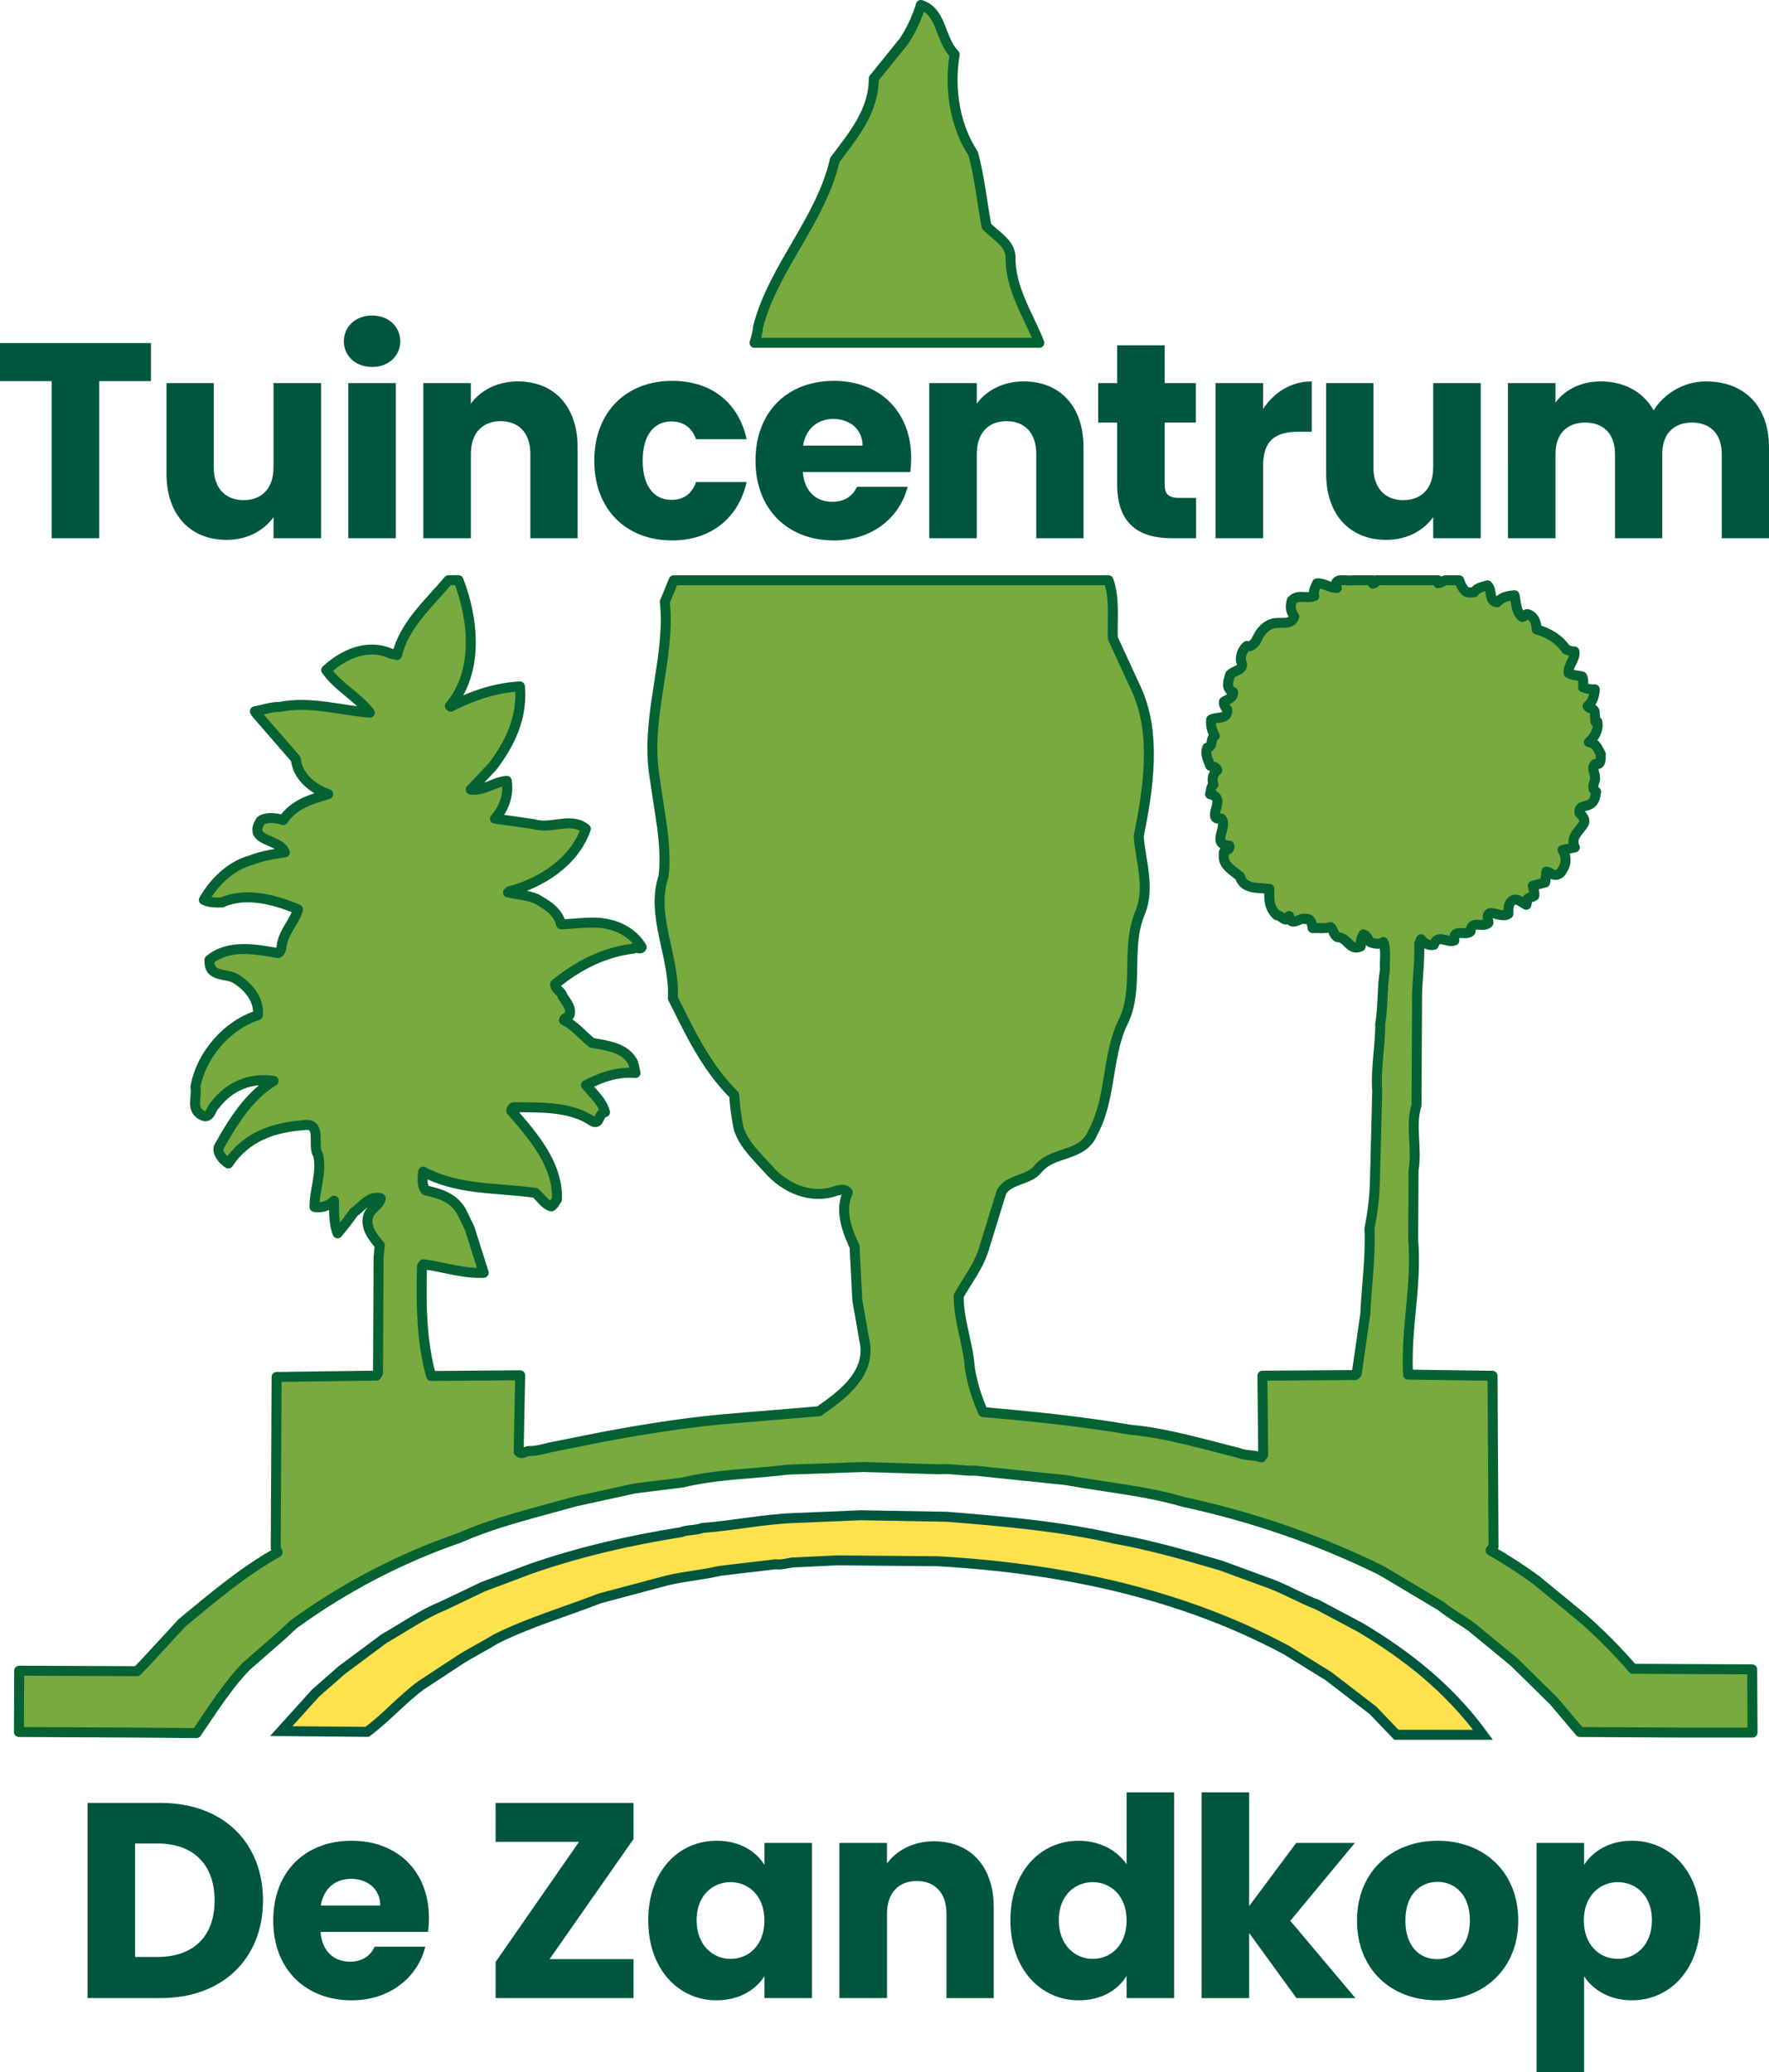
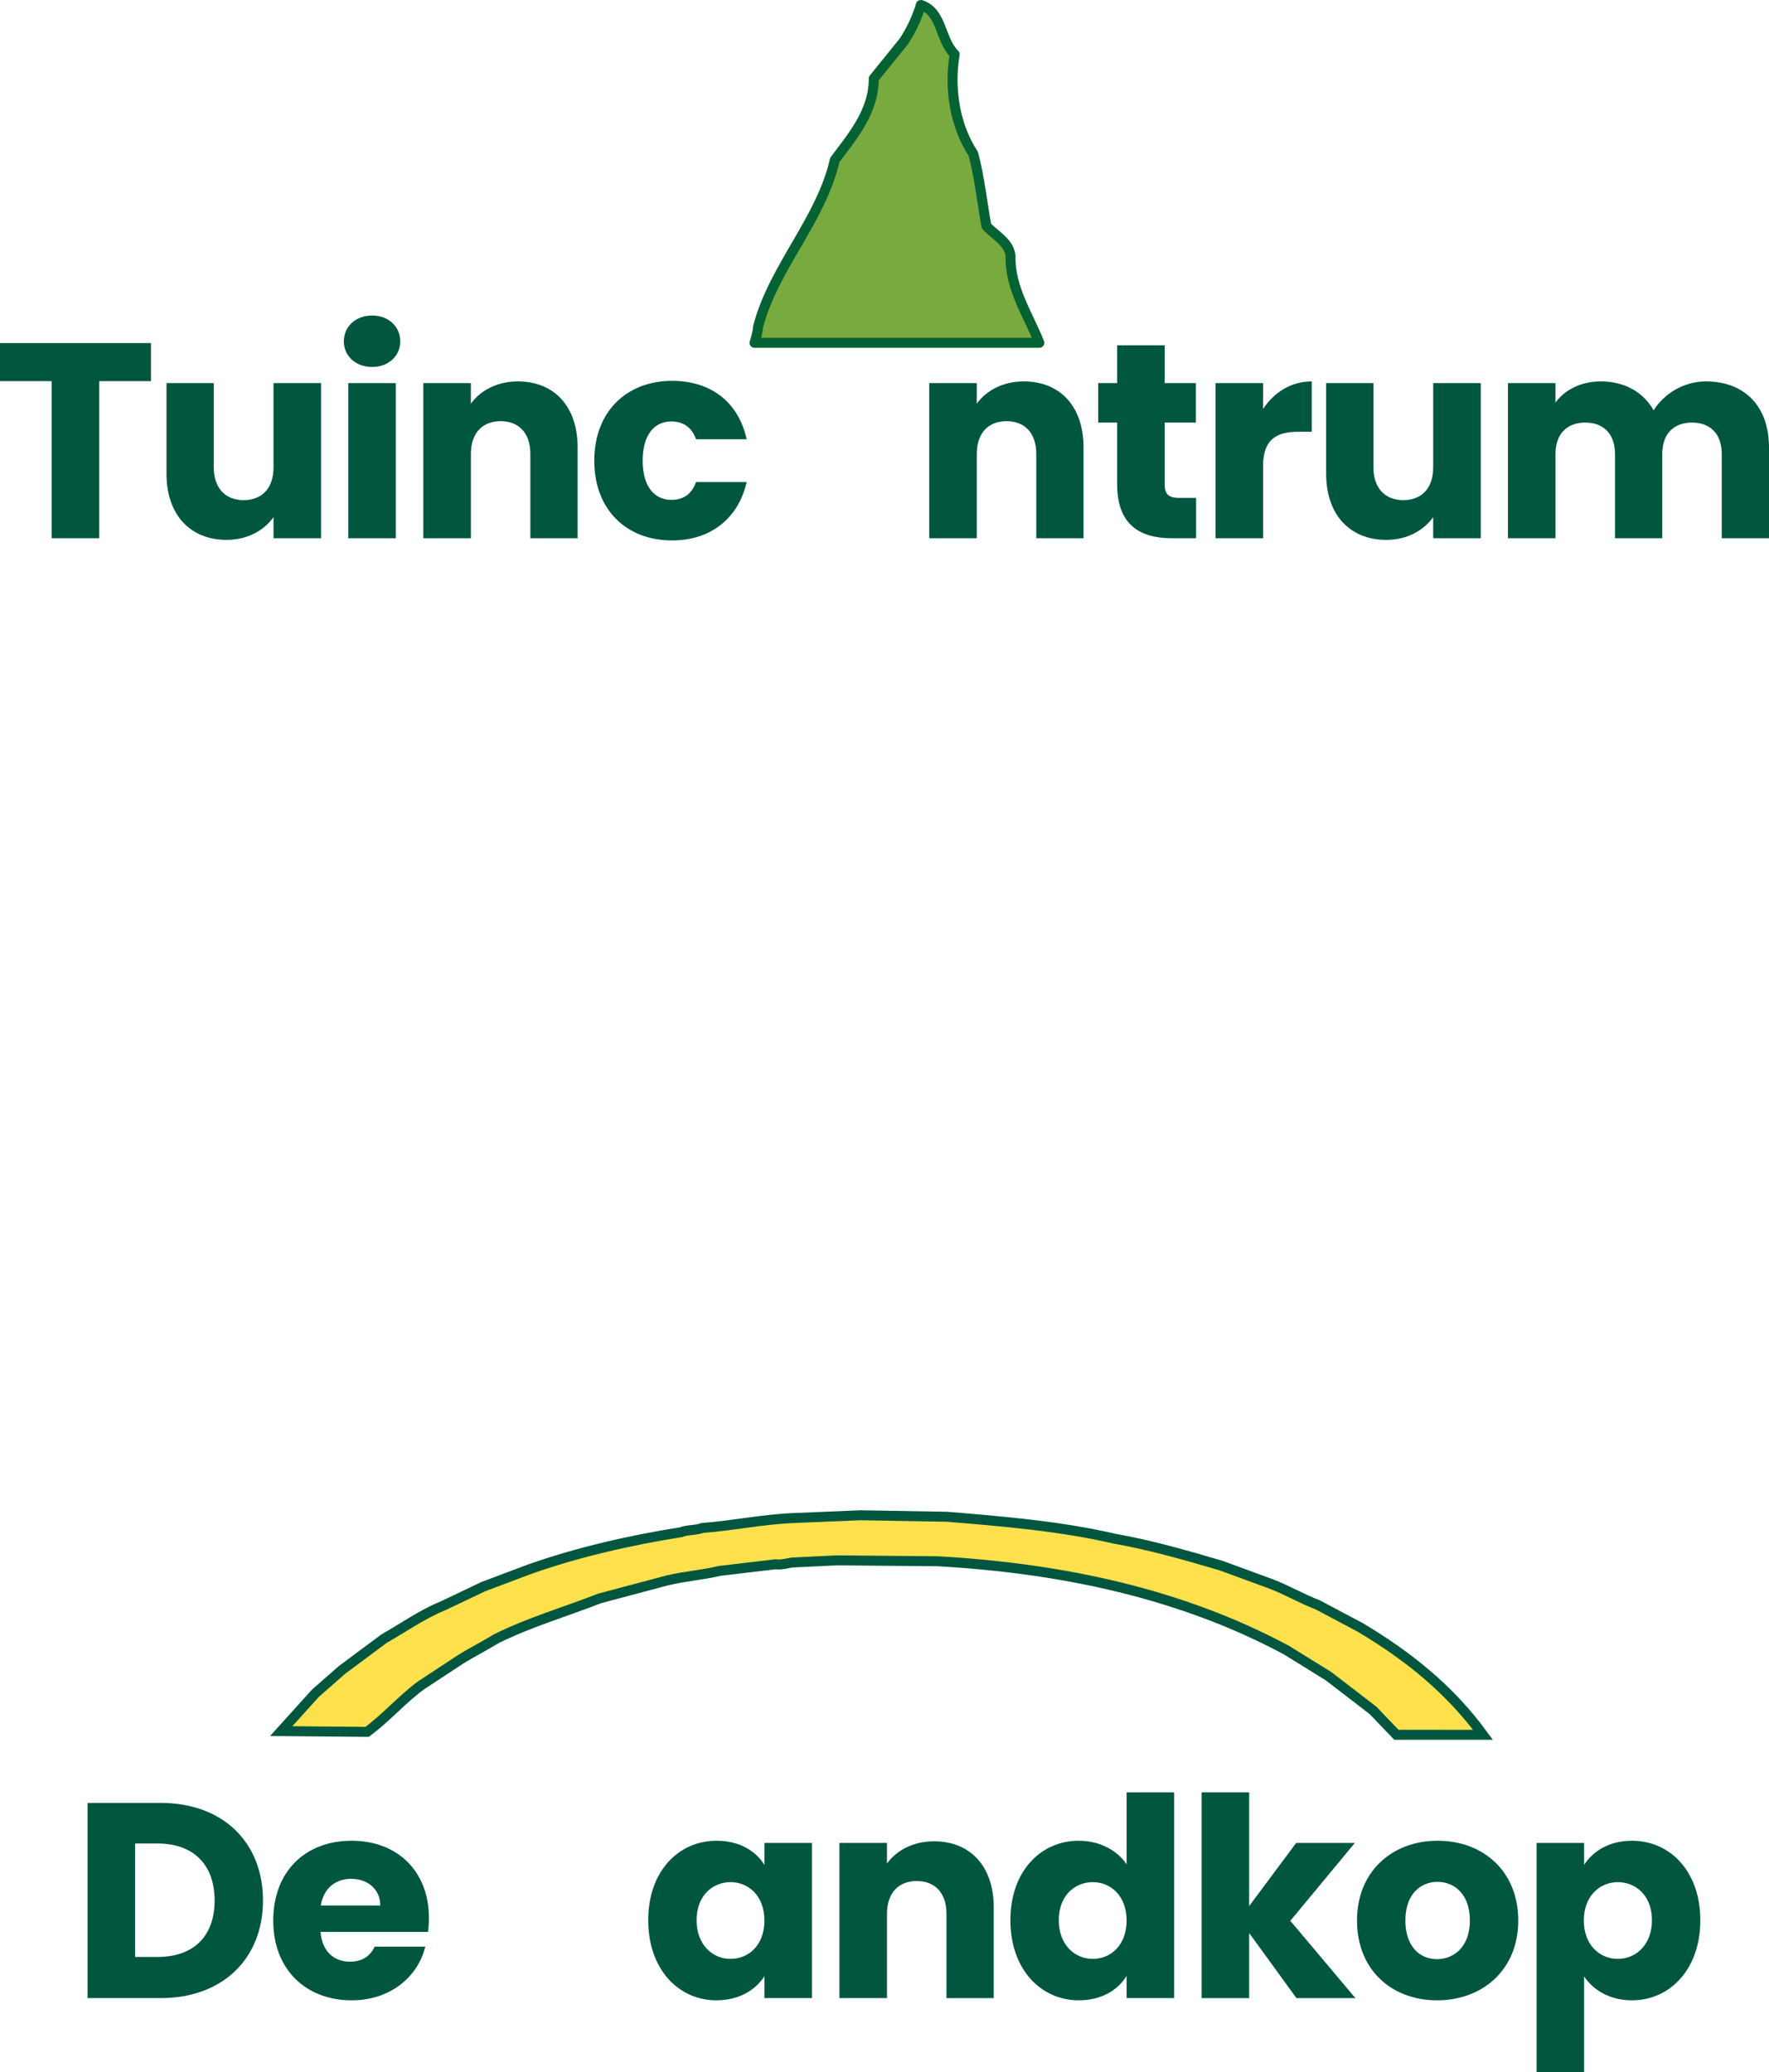
<svg xmlns="http://www.w3.org/2000/svg" version="1.1" id="Layer_1" x="0px" y="0px" width="197.626px" height="231.465px" viewBox="0 0 197.626 231.465" enable-background="new 0 0 197.626 231.465" xml:space="preserve">
  <g>
    <g>
      <g>
        <path fill="#FEE14D" stroke="#00563F" stroke-width="1.114" stroke-miterlimit="10" d="M105.811,169.435     c6.254,0.511,12.757,1.067,18.711,2.452c3.958,0.696,7.995,1.851,11.907,3.007l5.572,2.045c1.792,0.682,3.408,1.65,5.196,2.327     l4.777,2.536c5.226,3.121,9.91,6.808,13.704,11.99l-9.681-0.004l-2.606-2.721l-4.97-3.823l-4.688-2.904     c-11.711-6.29-24.994-9.146-38.967-9.934l-11.309-0.101l-5.008,0.245c-0.46,0.08-1.253,0.281-1.797,0.191l-6.221,0.737     c-2.049,0.478-3.843,0.584-5.891,1.067l-7.532,2.005c-3.85,1.503-7.864,2.669-11.557,4.505c-1.339,0.821-2.726,1.512-4.023,2.328     l-4.368,2.869c-2.227,1.636-3.741,3.493-6.053,5.214l-9.593-0.084l3.831-4.241l2.944-2.584l4.75-3.532     c2.179-1.228,4.235-2.701,6.535-3.632L54,177.236l5.194-1.952c5.399-1.899,11.171-3.219,16.893-4.126     c0.709-0.286,1.628-0.191,2.382-0.473c3.468-0.256,6.767-0.979,10.316-1.111l7.345-0.307L105.811,169.435z" />
-         <path fill="#78AA40" stroke="#046233" stroke-width="1.114" stroke-linecap="round" stroke-linejoin="round" stroke-miterlimit="10" d="     M195.748,186.483l-13.333-0.064c-1.576-1.848-3.781-4.081-5.696-5.722l-5.074-4.173c-1.667-1.222-3.375-2.319-5.128-3.329     l0.334-0.419l-0.11-19.09l-9.442-0.131c-0.267-5.321,1.007-9.794,0.575-15.069l0.042-7.745c0.428-2.424-0.392-5.068,0.329-7.244     l0.027-5.189l0.04-7.536c0.094-1.798,0.305-3.763,0.236-5.355l0.211-0.502c0.287,0.463,0.917,0.755,1.418,0.634     c0.462-1.296,1.463-0.159,2.299-0.491c-0.162-1.423,1.172-0.453,1.805-0.997c0.045-1.378,1.459-0.326,2.011-0.991     c-0.536-2.137,1.376-0.289,2.22-0.993c0-0.506-0.04-1.092,0.379-1.426c0.549-0.457,1.127,0.217,1.628,0.429l0.086-0.416     c-0.039-0.505,0.543-0.375,0.797-0.585c0.087-0.338-0.12-0.752-0.165-1.131l1.385-0.37l0.133-1.209     c0.247,0,0.458,0.209,0.666,0.292c0.498,0.214,0.917-0.034,1.13-0.494c0.462-0.668,0.468-1.503,0.014-2.217l1.374-0.289     c-0.614-1.175,0.681-1.965,1.022-2.716c0.167-0.333-0.12-0.796-0.495-1.089c-0.165-0.881,0.63-0.709,1.135-0.997     c0.542-0.252,0.626-0.878,0.713-1.421c-0.665-0.381-0.077-1.046-0.116-1.594c0.002-0.496-0.456-1.046,0.006-1.503     c0.753,0.207,0.589-0.667,0.635-1.087c-0.33-0.586-0.538-1.299-1.334-1.346c0.631-0.544,1.137-1.416,0.934-2.3h-0.207     l-0.083-1.088c-0.078-0.459-0.583-0.294-0.791-0.632c0.595-0.498,0.76-1.171,0.806-1.882c-0.5,0.042-0.877-0.083-1.293-0.215     c-0.042-0.419,0.084-0.88-0.121-1.215c-0.5-0.169-1.045-0.087-1.503-0.384c-0.08-0.96,0.804-1.584,0.64-2.425     c-0.376,0.039-0.626-0.129-0.92-0.211c-0.828-1.22-2.038-1.897-3.288-2.241c-0.037-0.668-0.203-1.378-0.911-1.677     c-0.333-0.168-0.42,0.25-0.708,0.289c-0.71-0.546-0.665-1.594-0.867-2.432c-0.796,0.083-1.339,0.161-1.932,0.786     c-1-0.089-0.497-1.342-1.075-1.89c-0.547,0.167-1.216,0.245-1.508,0.789c-0.287-0.044-0.669,0.08-0.915-0.091     c-0.368-0.331-0.595-0.799-0.747-1.27h-1.56c-0.275,0.142-0.538,0.284-0.782,0.336c0.018-0.141,0-0.25-0.037-0.336h-6.867     c-0.047,0.186-0.146,0.337-0.413,0.383c0.004-0.137-0.021-0.258-0.038-0.383h-2.154c-0.207,0.049-0.521,0.024-0.84,0h-0.558     c-0.408,0.042-0.673,0.222-0.426,0.864c-0.837-0.007-1.376-0.553-2.208-0.517c-0.217,0.46-0.469,0.963-0.305,1.424     c-0.917,0.331-1.798-0.258-2.513,0.488c-0.211,0.713-0.131,1.213,0.285,1.802c-0.335,1.044-1.634,0.539-2.425,0.783     c-1.045,0.33-1.514,1.166-1.893,2.002c-0.295,0.293-0.548,0.667-1.001,0.496c-0.511,0.458-0.722,1.168-0.64,1.711     c0.538,0.966-0.799,1.002-1.218,1.503c-0.175,0.625-0.554,1.546,0.324,1.925c0.121,0.631-0.633,0.833-1.012,1.083     c-0.083,0.377,0.209,0.63,0.373,0.925c0.078,1.132-1.219,0.703-1.802,1.081c-0.086,0.71,0.118,1.296,0.409,1.801     c-0.588,0.333-0.092,1.171-0.845,1.336c-0.293,0.71,0.119,1.381,0.325,2.012c0.25,0.124,0.708,0.085,0.792,0.503     c-0.503,0.373-0.632,1.047-0.425,1.592c-0.334,0.29-0.255,0.752-0.379,1.086c1.585,0.343,0.363,1.716,0.57,2.511     c0.124,0.337,0.458,0.172,0.708,0.216c0.752,0.968-1.227,2.881,0.861,3.015c0.21,0.675-0.792,0.333-0.586,1.007     c-0.258,1.168,1.158,1.887,1.782,2.437c0.412,1.506,2.085,1.222,3.294,1.396c-0.048,1.211-0.048,2.093,0.82,2.936     c0.505-0.042,1.084,1.05,1.38,0.089c0.162,1.34,1.255,0.087,1.798,0.343c0.668-0.163,0.749,0.548,0.83,1.007     c0.666-0.035,1.252,0.093,2.002-0.108c0.378,0.333,0.292,0.835,0.792,1.131c1.085-0.036,1.371,1.639,2.587,1.017     c-0.038-0.504,0.048-0.962,0.296-1.337c0.42,0.127,0.501,0.549,0.707,0.841c0.417,0.209,1.127,0.338,1.505,0.006     c0.373,0.882,0.116,2.175,0.195,3.094c-0.345,1.974-0.189,4.191-0.535,6.031c0.034,2.345-0.527,5.145-0.331,7.533l-0.261,10.129     c-0.05,1.798-0.267,3.56-0.611,5.229c0.149,3.185-0.323,6.49-0.463,9.546l-0.955,6.648l-0.168,0.168l-10.366,0.072l0.082,8.835     l-0.212,0.29c-0.792-0.295-1.797-0.176-2.589-0.515c-3.963-0.982-7.848-2.174-12.025-2.572c-5.639-0.95-10.774-1.48-16.457-1.969     c-0.703-1.553-1.196-3.145-1.479-4.863c-0.196-2.805-1.27-5.36-1.255-8.128c0.969-1.71,2.105-3.129,2.746-5.005l2.037-6.608     c0.885-1.462,2.932-1.24,4.025-2.491c1.683-2.168,5.104-1.317,6.209-4.198c1.977-3.589,1.545-8.238,3.191-11.957     c2.113-3.925,0.334-8.413,2.068-12.552c1.147-2.838,0.032-5.731-0.161-8.538c1.029-5.102,2.019-11.294-0.21-16.287l-2.688-5.833     c-0.085-1.912,0.261-4.478-0.484-6.468H75.263c-0.322,0.809-0.653,1.611-0.994,2.407c0.68,6.12-2.154,12.8-1.185,19.293     l0.889,5.906c0.203,1.674,0.4,3.812,0.14,5.525c-1.443,4.391,1.292,8.928,1.06,13.569c1.905,3.778,3.64,7.598,6.842,10.797     c0.079,1.256,0.236,2.344,0.482,3.642c0.493,1.809,2.074,3.237,3.316,4.625c1.913,2.228,4.878,3.412,7.514,2.468     c0.375-0.085,1.09-0.333,1.382,0.17c-0.934,2.048-0.064,4.273,0.761,6.034l0.302,5.947l0.773,4.44     c0.902,3.731-2.417,6.182-5.054,8.009l-9.033,0.751c-5.227,0.394-10.289,1.205-15.267,2.141l-5.312,1.065     c-0.923,0.163-1.759,0.49-2.722,0.487c-0.418-0.046-0.878,0.497-1.214,0.073l0.17-8.536l-9.947,0.077     c-1.109-3.9-1.128-8.252-1.023-12.273l0.166-0.207c2.257,0.301,4.428,1.068,6.727,0.955l-1.563-4.947l-0.912-1.891     c-0.91-1.595-2.454-2.021-3.997-2.365c-0.458-0.462-0.37-1.429-0.286-2.094c3.881,2.069,8.017,1.758,12.527,2.367     c0.585,0.504,1.082,1.345,1.792,1.512c0.334-0.203,0.417-0.54,0.628-0.791c0.104-3.89-2.597-7-5.092-9.864     c-0.038-0.21,0.087-0.288,0.212-0.417c2.804,0.016,6.398-0.134,8.813,1.552c0.916,0.508,0.628-0.875,1.427-0.999     c-0.328-1.255-1.244-1.974-2.117-3.025c1.678-0.864,3.435-1.53,5.524-1.353c-0.083-0.415-0.163-0.836-0.289-1.211     c-0.868-1.641-2.873-1.858-4.583-2.16c-1.043-0.84-1.958-1.98-3.122-2.53c0.081-0.331,0.458-0.288,0.629-0.58     c0.253-0.798-0.371-1.47-0.784-2.096c-0.125-0.588-0.79-0.718-0.831-1.344c2.602-2.126,5.454-3.574,8.752-3.979     c0.338-0.29,0.715,0.213,0.923-0.159c-0.744-1.305-2.202-2.235-3.619-2.535c-1.715-0.468-3.85-0.021-5.395-0.028     c-0.328-1.465-1.621-2.185-2.787-2.859c-1.002-0.382-2.087-0.47-3.131-0.687l0.127-0.125c3.515-0.904,7.29-3.266,8.563-6.988     c-1.71-1.387-3.846,0.106-5.85-0.532c-1.419-0.216-2.84-0.39-4.303-0.607c1.054-1.169,1.563-2.672,1.317-4.223     c-1.42,0.116-2.555,1.163-4.017,0.982l2.436-2.579c1.938-2.545,3.375-5.511,3.057-8.945c-2.839,0.151-5.354,1.061-7.745,2.262     l-0.083-0.081c3.226-3.791,2.676-9.692,0.961-14.051h-1.111c-2.234,2.653-4.972,5.032-5.754,8.365l-0.711-0.167     c-2.626-1.184-5.352,0.139-7.197,1.844c1.327,1.892,3.576,3.032,4.869,4.755c-3.137-0.226-6.6-1.331-10.113-0.638     c-0.962-0.008-1.801,0.327-2.723,0.488c0.046,0.045,0.125,0.087,0.087,0.17l4.485,5.169c0.157,1.932,1.946,3.361,3.615,3.914     c-1.842,0.574-3.806,1.067-5.028,2.903c-0.711-0.253-1.881-0.385-2.509,0.069c-1.557,2.38,2.08,1.938,2.697,3.532     c-1.336,0.205-2.632,0.407-3.848,0.9c-2.259,0.622-4.109,2.492-5.203,4.414c0.581,0.295,1.25,0.297,2.004,0.297     c2.679-1.238,6.018-0.297,8.519,0.76c-0.383,1.297-1.388,2.295-1.73,3.592c-0.167,0.417-0.048,1.09-0.505,1.294     c-2.591-0.472-5.556-0.989-7.656,0.756c-0.133,2.134,2.042,1.351,3.126,2.231c1.37,0.892,2.455,2.359,2.275,3.949     c-3.474,1.116-6.331,4.448-6.976,8.003c0.203,1.168-0.518,2.383,0.61,3.1c1.085,0.681,1.089-0.703,1.592-1.078     c1.602-2.126,3.988-3.08,6.539-2.688c-2.814,1.702-4.623,4.706-6.145,7.422c-0.166,0.667,0.455,1.38,1.079,1.806     c1.982-3.003,5.08-4.035,8.338-4.274c2.26-0.406,0.95,2.313,1.697,3.317c0.45,2.052-0.434,3.934-0.405,5.814     c0.752,0.134,1.589-0.114,2.18-0.7c-0.011,1.175-0.016,2.639,0.398,3.644c0.586-0.707,1.259-1.541,1.805-2.336     c0.968-0.662,1.771-1.956,3.019-1.575c-0.128,0.753-1.092,1.129-1.389,1.921c-0.383,1.295,0.447,2.351,1.277,3.313l-0.133,1.382     l-0.028,6.151l-0.036,6.742l-0.169,0.293l-11.16,0.152l-0.097,19.088l0.207,0.504c-3.855,2.159-7.128,4.946-10.656,7.858     l-4.158,4.504l-0.882,0.913L2.145,186.63l-0.031,6.851l12.746,0.062l7.09,0.058c1.685-2.458,3.428-5.257,5.57-7.466l3.864-3.372     l1.384-1.288c5.789-4.202,11.949-7.396,18.522-9.665c4.109-1.819,8.584-2.844,12.937-4.075l6.737-1.473l5.227-0.643     c3.892-0.941,7.905-0.967,11.839-1.447l8.443-0.294l8.522,0.256c1.254-0.122,2.677,0.221,3.888,0.146l5.015,0.523l5.136,0.529     c4.513,0.82,8.856,1.178,13.239,2.456c7.724,1.671,15.065,4.219,22.028,7.641l6.667,3.973c1.125,0.927,2.377,1.563,3.5,2.407     l4.701,3.874l4.409,4.336l2.931,3.464l11.692,0.062h7.586L195.748,186.483z" />
        <path fill="#78AA40" stroke="#046233" stroke-width="1.114" stroke-linecap="round" stroke-linejoin="round" stroke-miterlimit="10" d="     M116.111,38.295c-1.162-2.972-3.31-6.106-3.215-9.641c-0.116-1.601-1.783-2.391-2.697-3.404     c-0.492-2.704-0.769-5.458-1.471-8.075c-2.03-3.079-2.725-7.208-2.078-11.102c-1.667-1.657-1.4-4.774-3.778-5.516     c-0.422,1.419-1.058,2.787-1.901,4.066l-3.361,4.155c0.025,3.706-2.453,6.538-4.348,9.091     c-1.537,6.725-6.815,11.957-8.562,18.593c-0.056,0.646-0.218,1.245-0.409,1.833H116.111z" />
      </g>
      <g>
        <g>
          <path fill="#00563F" d="M0,38.322h16.865v4.254h-5.777v17.548H5.777V42.576H0V38.322z" />
          <path fill="#00563F" d="M35.869,60.125h-5.311v-2.361c-1.056,1.492-2.919,2.547-5.249,2.547c-4.007,0-6.709-2.764-6.709-7.391      V42.793h5.28v9.411c0,2.361,1.336,3.665,3.323,3.665c2.05,0,3.354-1.304,3.354-3.665v-9.411h5.311V60.125z" />
          <path fill="#00563F" d="M38.412,38.135c0-1.615,1.273-2.888,3.168-2.888c1.863,0,3.137,1.273,3.137,2.888      c0,1.584-1.273,2.858-3.137,2.858C39.686,40.993,38.412,39.719,38.412,38.135z M38.909,42.793h5.311v17.331h-5.311V42.793z" />
          <path fill="#00563F" d="M59.251,50.714c0-2.36-1.305-3.665-3.323-3.665c-2.019,0-3.323,1.305-3.323,3.665v9.411h-5.311V42.793      h5.311v2.298c1.056-1.459,2.919-2.484,5.249-2.484c4.006,0,6.677,2.733,6.677,7.392v10.125h-5.28V50.714z" />
          <path fill="#00563F" d="M75.087,42.545c4.349,0,7.423,2.391,8.324,6.522h-5.652c-0.435-1.21-1.305-1.988-2.764-1.988      c-1.895,0-3.199,1.491-3.199,4.38c0,2.888,1.304,4.379,3.199,4.379c1.459,0,2.298-0.714,2.764-1.988h5.652      c-0.901,4.006-3.975,6.522-8.324,6.522c-5.093,0-8.696-3.416-8.696-8.913C66.391,45.993,69.994,42.545,75.087,42.545z" />
-           <path fill="#00563F" d="M93.16,60.373c-5.093,0-8.758-3.416-8.758-8.913c0-5.497,3.603-8.914,8.758-8.914      c5.063,0,8.634,3.354,8.634,8.634c0,0.498-0.031,1.024-0.093,1.553h-12.02c0.187,2.268,1.584,3.324,3.292,3.324      c1.491,0,2.33-0.746,2.764-1.677h5.653C100.552,57.764,97.478,60.373,93.16,60.373z M89.713,49.782h6.646      c0-1.895-1.491-2.981-3.261-2.981C91.359,46.801,90.023,47.857,89.713,49.782z" />
          <path fill="#00563F" d="M115.768,50.714c0-2.36-1.304-3.665-3.323-3.665s-3.323,1.305-3.323,3.665v9.411h-5.311V42.793h5.311      v2.298c1.056-1.459,2.92-2.484,5.249-2.484c4.006,0,6.677,2.733,6.677,7.392v10.125h-5.28V50.714z" />
          <path fill="#00563F" d="M124.802,47.204h-2.112v-4.411h2.112V38.57h5.311v4.224h3.479v4.411h-3.479v6.957      c0,1.024,0.436,1.46,1.616,1.46h1.894v4.503h-2.702c-3.603,0-6.118-1.522-6.118-6.025V47.204z" />
          <path fill="#00563F" d="M141.105,60.125h-5.311V42.793h5.311v2.889c1.211-1.833,3.106-3.074,5.436-3.074v5.621h-1.46      c-2.515,0-3.976,0.871-3.976,3.852V60.125z" />
          <path fill="#00563F" d="M165.422,60.125h-5.311v-2.361c-1.056,1.492-2.919,2.547-5.249,2.547c-4.006,0-6.709-2.764-6.709-7.391      V42.793h5.28v9.411c0,2.361,1.336,3.665,3.324,3.665c2.05,0,3.354-1.304,3.354-3.665v-9.411h5.311V60.125z" />
          <path fill="#00563F" d="M192.346,50.714c0-2.268-1.305-3.51-3.323-3.51c-2.019,0-3.323,1.242-3.323,3.51v9.411h-5.28v-9.411      c0-2.268-1.304-3.51-3.323-3.51c-2.019,0-3.323,1.242-3.323,3.51v9.411h-5.311V42.793h5.311v2.175      c1.025-1.398,2.795-2.36,5.063-2.36c2.609,0,4.721,1.149,5.901,3.229c1.149-1.833,3.323-3.229,5.839-3.229      c4.286,0,7.05,2.733,7.05,7.392v10.125h-5.28V50.714z" />
        </g>
      </g>
    </g>
    <g>
      <g>
-         <path fill="#00563F" d="M29.38,212.302c0,6.46-4.473,10.902-11.43,10.902H9.782v-21.803h8.168     C24.907,201.401,29.38,205.81,29.38,212.302z M17.608,218.607c4.007,0,6.367-2.298,6.367-6.305c0-4.006-2.36-6.367-6.367-6.367     h-2.516v12.672H17.608z" />
+         <path fill="#00563F" d="M29.38,212.302c0,6.46-4.473,10.902-11.43,10.902H9.782v-21.803h8.168     C24.907,201.401,29.38,205.81,29.38,212.302z M17.608,218.607c4.007,0,6.367-2.298,6.367-6.305c0-4.006-2.36-6.367-6.367-6.367     h-2.516v12.672z" />
        <path fill="#00563F" d="M39.284,223.452c-5.093,0-8.758-3.416-8.758-8.913s3.603-8.914,8.758-8.914     c5.063,0,8.634,3.354,8.634,8.634c0,0.498-0.031,1.024-0.093,1.552h-12.02c0.187,2.268,1.584,3.324,3.292,3.324     c1.491,0,2.329-0.746,2.764-1.677h5.653C46.675,220.843,43.601,223.452,39.284,223.452z M35.836,212.861h6.646     c0-1.895-1.491-2.981-3.261-2.981C37.482,209.88,36.147,210.936,35.836,212.861z" />
-         <path fill="#00563F" d="M70.773,205.438l-9.38,13.417h9.38v4.349H55.368v-4.038l9.317-13.417h-9.317v-4.348h15.405V205.438z" />
        <path fill="#00563F" d="M80.056,205.625c2.578,0,4.41,1.181,5.342,2.702v-2.454h5.311v17.331h-5.311v-2.454     c-0.963,1.522-2.795,2.702-5.373,2.702c-4.225,0-7.609-3.478-7.609-8.945C72.416,209.041,75.801,205.625,80.056,205.625z      M81.609,210.252c-1.988,0-3.789,1.49-3.789,4.254s1.801,4.318,3.789,4.318c2.019,0,3.789-1.522,3.789-4.286     C85.398,211.773,83.628,210.252,81.609,210.252z" />
        <path fill="#00563F" d="M105.738,213.793c0-2.361-1.305-3.665-3.323-3.665c-2.019,0-3.323,1.304-3.323,3.665v9.411H93.78v-17.331     h5.311v2.298c1.056-1.46,2.92-2.484,5.249-2.484c4.006,0,6.677,2.733,6.677,7.393v10.125h-5.28V213.793z" />
        <path fill="#00563F" d="M120.518,205.625c2.298,0,4.286,1.056,5.342,2.64v-8.045h5.311v22.984h-5.311v-2.484     c-0.963,1.583-2.795,2.732-5.342,2.732c-4.255,0-7.64-3.478-7.64-8.945C112.878,209.041,116.263,205.625,120.518,205.625z      M122.071,210.252c-1.988,0-3.789,1.49-3.789,4.254s1.801,4.318,3.789,4.318c2.019,0,3.789-1.522,3.789-4.286     C125.86,211.773,124.09,210.252,122.071,210.252z" />
        <path fill="#00563F" d="M134.242,200.22h5.311v12.704l5.249-7.051h6.553l-7.206,8.697l7.268,8.634h-6.584l-5.28-7.268v7.268     h-5.311V200.22z" />
        <path fill="#00563F" d="M160.545,223.452c-5.093,0-8.945-3.416-8.945-8.913s3.944-8.914,9.007-8.914     c5.094,0,9.007,3.417,9.007,8.914S165.639,223.452,160.545,223.452z M160.545,218.855c1.895,0,3.665-1.397,3.665-4.316     c0-2.951-1.739-4.318-3.603-4.318c-1.925,0-3.603,1.367-3.603,4.318C157.004,217.458,158.619,218.855,160.545,218.855z" />
        <path fill="#00563F" d="M182.313,205.625c4.255,0,7.64,3.417,7.64,8.882c0,5.467-3.385,8.945-7.64,8.945     c-2.547,0-4.379-1.211-5.342-2.671v10.684h-5.311v-25.592h5.311v2.454C177.935,206.805,179.766,205.625,182.313,205.625z      M180.729,210.252c-1.988,0-3.789,1.521-3.789,4.286c0,2.764,1.801,4.286,3.789,4.286c2.019,0,3.82-1.554,3.82-4.318     S182.748,210.252,180.729,210.252z" />
      </g>
    </g>
  </g>
</svg>